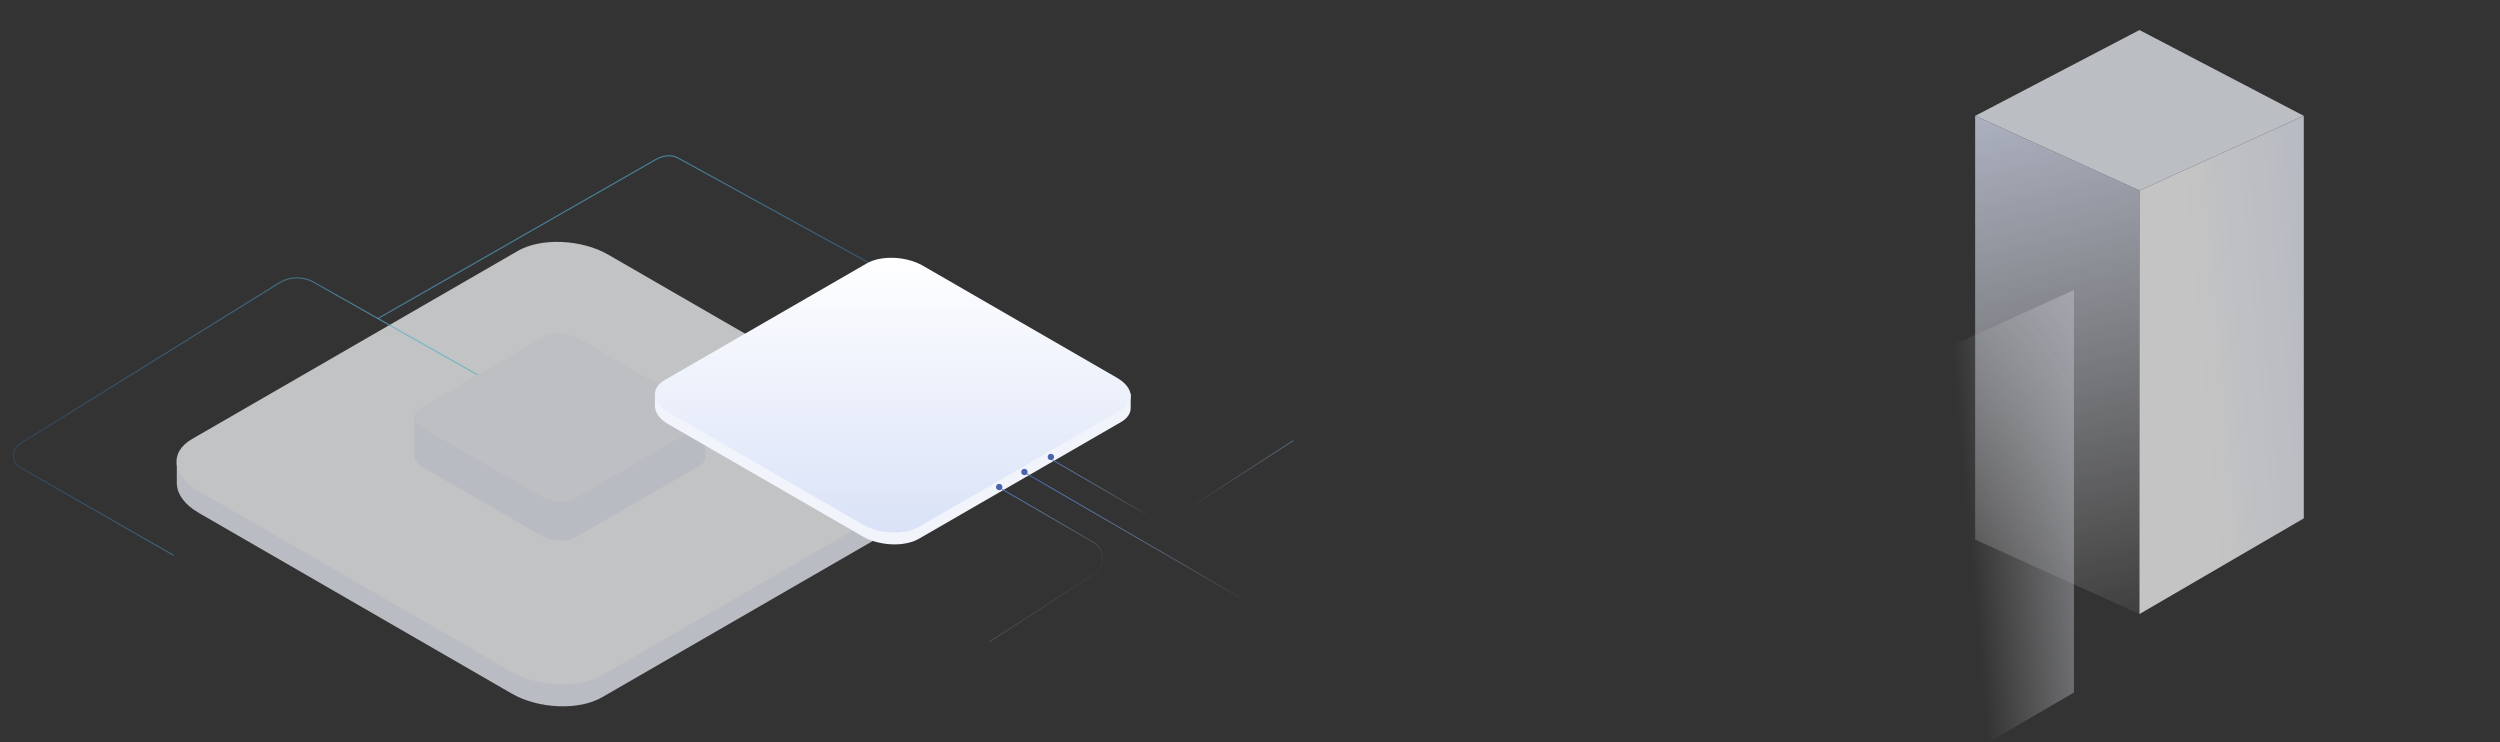
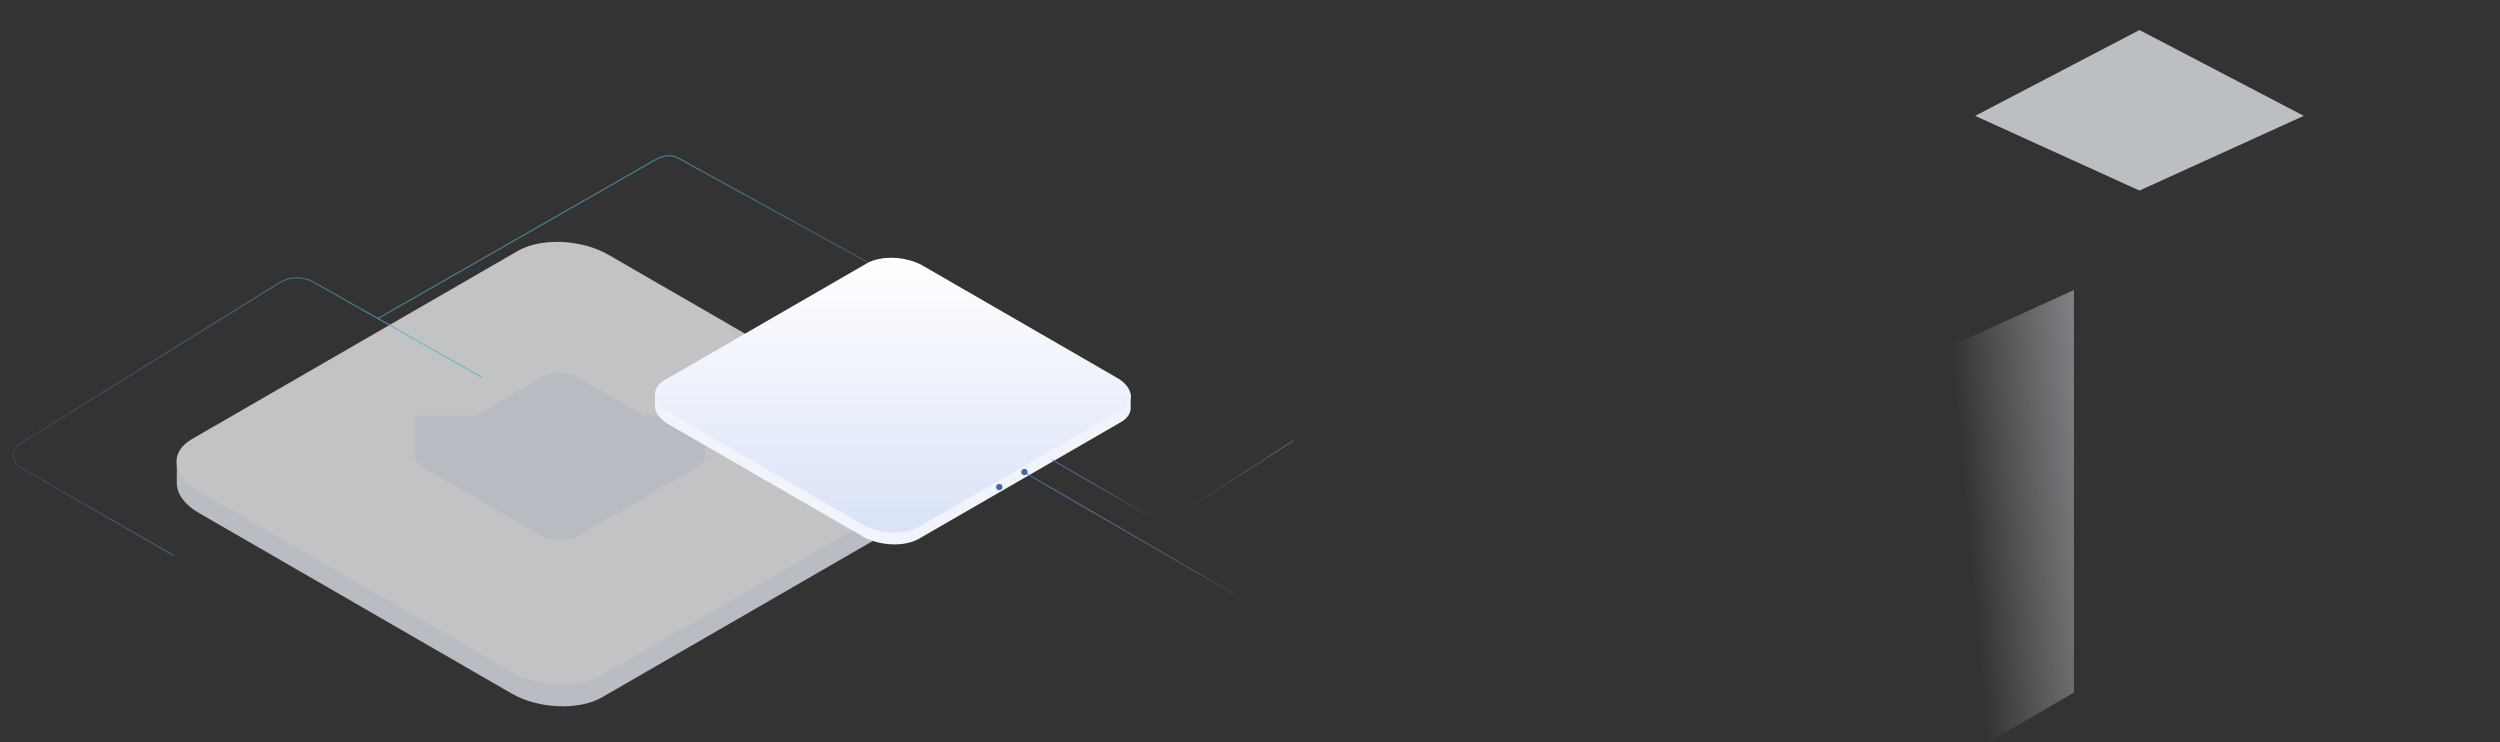
<svg xmlns="http://www.w3.org/2000/svg" xmlns:xlink="http://www.w3.org/1999/xlink" width="2863" height="850" viewBox="0 0 2863 850">
  <rect x="0" y="0" width="2863" height="850" fill="#333333" stroke="none" />
  <defs>
    <clipPath id="clip-path">
      <rect id="Rectangle_543" data-name="Rectangle 543" width="2863" height="850" fill="none" stroke="#707070" stroke-width="1" />
    </clipPath>
    <linearGradient id="linear-gradient" x1="0.549" y1="1.137" x2="0.457" y2="-0.058" gradientUnits="objectBoundingBox">
      <stop offset="0" stop-color="#fff" stop-opacity="0" />
      <stop offset="1" stop-color="#e0e7fd" />
    </linearGradient>
    <linearGradient id="linear-gradient-2" x1="0.365" y1="0.516" x2="1.604" y2="0.176" gradientUnits="objectBoundingBox">
      <stop offset="0" stop-color="#fff" />
      <stop offset="1" stop-color="#e0e7fd" />
    </linearGradient>
    <linearGradient id="linear-gradient-3" x1="0.884" y1="0.803" x2="0" y2="-0.068" gradientUnits="objectBoundingBox">
      <stop offset="0" stop-color="#2770f7" stop-opacity="0" />
      <stop offset="1" stop-color="#6ee8fc" />
    </linearGradient>
    <linearGradient id="linear-gradient-4" x1="0.365" y1="0.516" x2="1.604" y2="0.176" xlink:href="#linear-gradient" />
    <linearGradient id="linear-gradient-5" x1="-0.135" y1="-0.854" x2="1.027" y2="-0.663" xlink:href="#linear-gradient-3" />
    <linearGradient id="linear-gradient-6" x1="0.5" x2="0.5" y2="1" gradientUnits="objectBoundingBox">
      <stop offset="0" stop-color="#fff" />
      <stop offset="1" stop-color="#d9e2f7" />
    </linearGradient>
    <linearGradient id="linear-gradient-7" x1="0.634" y1="0.811" x2="0.019" y2="-0.075" gradientUnits="objectBoundingBox">
      <stop offset="0" stop-color="#b0d7f1" stop-opacity="0" />
      <stop offset="0.833" stop-color="#5780d1" />
      <stop offset="1" stop-color="#3566c8" />
    </linearGradient>
  </defs>
  <g id="hero-background-ar.svg" clip-path="url(#clip-path)">
    <g id="Group_2511" data-name="Group 2511" transform="translate(14.697 34.4)" opacity="0.71">
      <path id="Path_15926" data-name="Path 15926" d="M-1934.264,278.758l188.182-85.558-188.182-98.277L-2122.446,193.2Z" transform="translate(4369.693 -94.923)" fill="#f2f6fe" style="isolation: isolate" />
-       <path id="Path_15927" data-name="Path 15927" d="M-1974.544,172.165v485.3l188.182,85.231V257.721Z" transform="translate(4221.792 -73.887)" fill="url(#linear-gradient)" style="isolation: isolate" />
-       <path id="Path_15928" data-name="Path 15928" d="M-1934.264,172.165l-188.182,85.557v484.97l188.182-109.583" transform="translate(4557.875 -73.887)" fill="url(#linear-gradient-2)" style="isolation: isolate" />
      <path id="Path_15929" data-name="Path 15929" d="M-780.926,207.592a23.171,23.171,0,0,1,11.311,2.939L-203.877,521.4a24.655,24.655,0,0,1,12.96,22.094,24.653,24.653,0,0,1-13.283,21.9L-396.019,667.156l-.6-1.123L-204.8,564.271a23.4,23.4,0,0,0,12.608-20.786,23.4,23.4,0,0,0-12.3-20.971L-770.228,211.645c-7.723-4.242-16.535-3.616-26.192,1.865l-317.621,181.732-.631-1.1,317.623-181.734C-791.4,209.2-786,207.592-780.926,207.592Z" transform="translate(1532.287 -64.238)" fill="url(#linear-gradient-3)" />
      <path id="Path_15930" data-name="Path 15930" d="M-1727.378,328.924l-188.182,85.557v484.97l188.182-109.583" transform="translate(4087.758 -31.194)" fill="url(#linear-gradient-4)" style="isolation: isolate" />
      <path id="Path_15931" data-name="Path 15931" d="M-897.948,512.125h185l205.943-118.9c26.522-15.313,72.852-13.391,103.479,4.289l198.513,114.611H-20.1v25.423h-.059c.756,10.363-5.024,20.365-17.77,27.723L-410.971,780.646c-26.523,15.313-72.853,13.391-103.48-4.29L-872.616,569.569c-15.911-9.186-24.382-20.816-25.2-32.021h-.136Z" transform="translate(1085.728 -16.498)" fill="#f0f4fc" style="isolation: isolate" />
      <path id="Path_15932" data-name="Path 15932" d="M-410.736,782.121-37.7,566.747c26.523-15.313,23.2-42.061-7.429-59.743L-403.292,300.216c-30.627-17.683-76.957-19.6-103.48-4.289L-879.812,511.3c-26.522,15.314-23.2,42.063,7.431,59.744l358.166,206.788C-483.588,795.515-437.26,797.435-410.736,782.121Z" transform="translate(1085.121 -42.996)" fill="#fbfdff" style="isolation: isolate" />
      <path id="Path_15933" data-name="Path 15933" d="M-157.362,317.492a39.635,39.635,0,0,1,19.505,5.119L54.613,431.4l-.626,1.108L-138.487,323.719a38.458,38.458,0,0,0-38.59.478l-297.09,184.4a15.127,15.127,0,0,0-7.366,13.144,15.127,15.127,0,0,0,7.64,12.986L-298.263,635.4l-.634,1.1L-474.522,535.829a16.4,16.4,0,0,1-8.277-14.074,16.4,16.4,0,0,1,7.977-14.246l297.089-184.4A39.655,39.655,0,0,1-157.362,317.492Z" transform="translate(482.8 -34.307)" opacity="0.8" fill="url(#linear-gradient-5)" />
      <path id="Path_15934" data-name="Path 15934" d="M-683.55,452.4h70.166l78.106-45.1c10.059-5.808,27.63-5.079,39.247,1.626l75.29,43.468h70.13v47.1h-.023c.286,3.93-1.906,7.723-6.74,10.513L-498.854,591.7c-10.059,5.808-27.63,5.08-39.247-1.626l-135.841-78.429c-6.035-3.484-9.247-7.894-9.558-12.143h-.051Z" transform="translate(1143.447 -10.915)" fill="#eff2fd" />
-       <path id="Path_15935" data-name="Path 15935" d="M-498.87,556.27l141.47-81.678c10.058-5.807,8.8-15.951-2.818-22.657l-135.829-78.422c-11.615-6.7-29.185-7.433-39.243-1.626l-141.472,81.677c-10.059,5.807-8.8,15.951,2.817,22.657l135.831,78.422C-526.5,561.349-508.929,562.076-498.87,556.27Z" transform="translate(1143.449 -20.561)" fill="#f5f8fd" style="isolation: isolate" />
    </g>
    <g id="Group_2523" data-name="Group 2523" transform="translate(749.997 295.216)">
      <g id="Group_2512" data-name="Group 2512" transform="translate(0.009 38.268)">
        <path id="Path_15936" data-name="Path 15936" d="M1609.806-621.855H1724.63l127.826-73.792c16.465-9.508,45.214-8.314,64.23,2.669l123.2,71.124h114.761v15.235h-.038c.473,6.427-3.121,12.635-11.025,17.2L1912.057-455.737c-16.465,9.508-45.214,8.312-64.23-2.671l-222.3-128.349c-9.869-5.7-15.13-12.914-15.635-19.86h-.082Z" transform="translate(-1609.806 739.282)" fill="#f2f4fc" />
        <path id="Path_15937" data-name="Path 15937" d="M2150.38-648.1a44.356,44.356,0,0,0,21.745-5l172.384-99.514a16.184,16.184,0,0,0,9.258-13.708c0-6.351-4.627-12.664-12.7-17.325l-165.5-95.55c-14.677-8.476-37-9.358-49.8-1.979L1953.4-781.663a16.139,16.139,0,0,0-9.267,13.708c0,6.351,4.635,12.677,12.7,17.325l165.507,95.54a57.586,57.586,0,0,0,28.039,6.99Zm19.772-8.43c-11.692,6.744-32.25,5.863-45.833-1.98l-165.5-95.55c-6.814-3.934-10.723-9-10.723-13.9a12.443,12.443,0,0,1,7.294-10.3l172.368-99.5c11.692-6.761,32.252-5.863,45.835,1.98l165.5,95.56c6.814,3.934,10.716,9,10.716,13.9a12.432,12.432,0,0,1-7.279,10.277Z" transform="translate(-1876.505 886.18)" fill="none" />
      </g>
      <path id="Path_15938" data-name="Path 15938" d="M1911.833-767.292l231.529-133.676c16.465-9.508,14.392-26.108-4.612-37.08L1916.45-1066.4c-19.015-10.972-47.762-12.161-64.23-2.671L1620.689-935.4c-16.465,9.508-14.4,26.1,4.612,37.08l222.3,128.349C1866.617-758.985,1895.368-757.8,1911.833-767.292Z" transform="translate(-1609.573 1075.477)" fill="url(#linear-gradient-6)" />
      <g id="Group_2522" data-name="Group 2522" transform="translate(382.839 209.044)">
        <g id="Group_2521" data-name="Group 2521">
          <path id="Path_15970" data-name="Path 15970" d="M487.877,138.5,836.256,340.736,487.877,138.5l.227-.392L836.483,340.345l-.453.783L487.652,138.9Z" transform="translate(-447.632 -101.835)" fill="url(#linear-gradient-7)" />
          <g id="Group_2520" data-name="Group 2520">
-             <path id="Path_15971" data-name="Path 15971" d="M1767.335,397.274l-.1-.154-.392-.606L1886.518,319.2a21.172,21.172,0,0,0-.859-36.1l-109.573-63.6.227-.391.227-.392,109.575,63.607a22.078,22.078,0,0,1,.9,37.64Z" transform="translate(-1766.843 -166.145)" fill="url(#linear-gradient-7)" />
            <path id="Path_15972" data-name="Path 15972" d="M964.242-40.6l-.492-.759-130.8,84.5a34.016,34.016,0,0,1-35.536.846L687.943-19.554l-.227.392-.227.391,109.95,63.822a34.017,34.017,0,0,0,35.535-.843Z" transform="translate(-615.787 41.354)" fill="url(#linear-gradient-7)" />
          </g>
        </g>
        <circle id="Ellipse_1623" data-name="Ellipse 1623" cx="3.621" cy="3.621" r="3.621" transform="translate(7.85 49.863)" fill="#4b62ac" />
        <circle id="Ellipse_1624" data-name="Ellipse 1624" cx="3.621" cy="3.621" r="3.621" transform="translate(36.692 32.657)" fill="#4b62ac" />
-         <circle id="Ellipse_1625" data-name="Ellipse 1625" cx="3.621" cy="3.621" r="3.621" transform="translate(67.008 15.423)" fill="#4b62ac" />
      </g>
    </g>
  </g>
</svg>